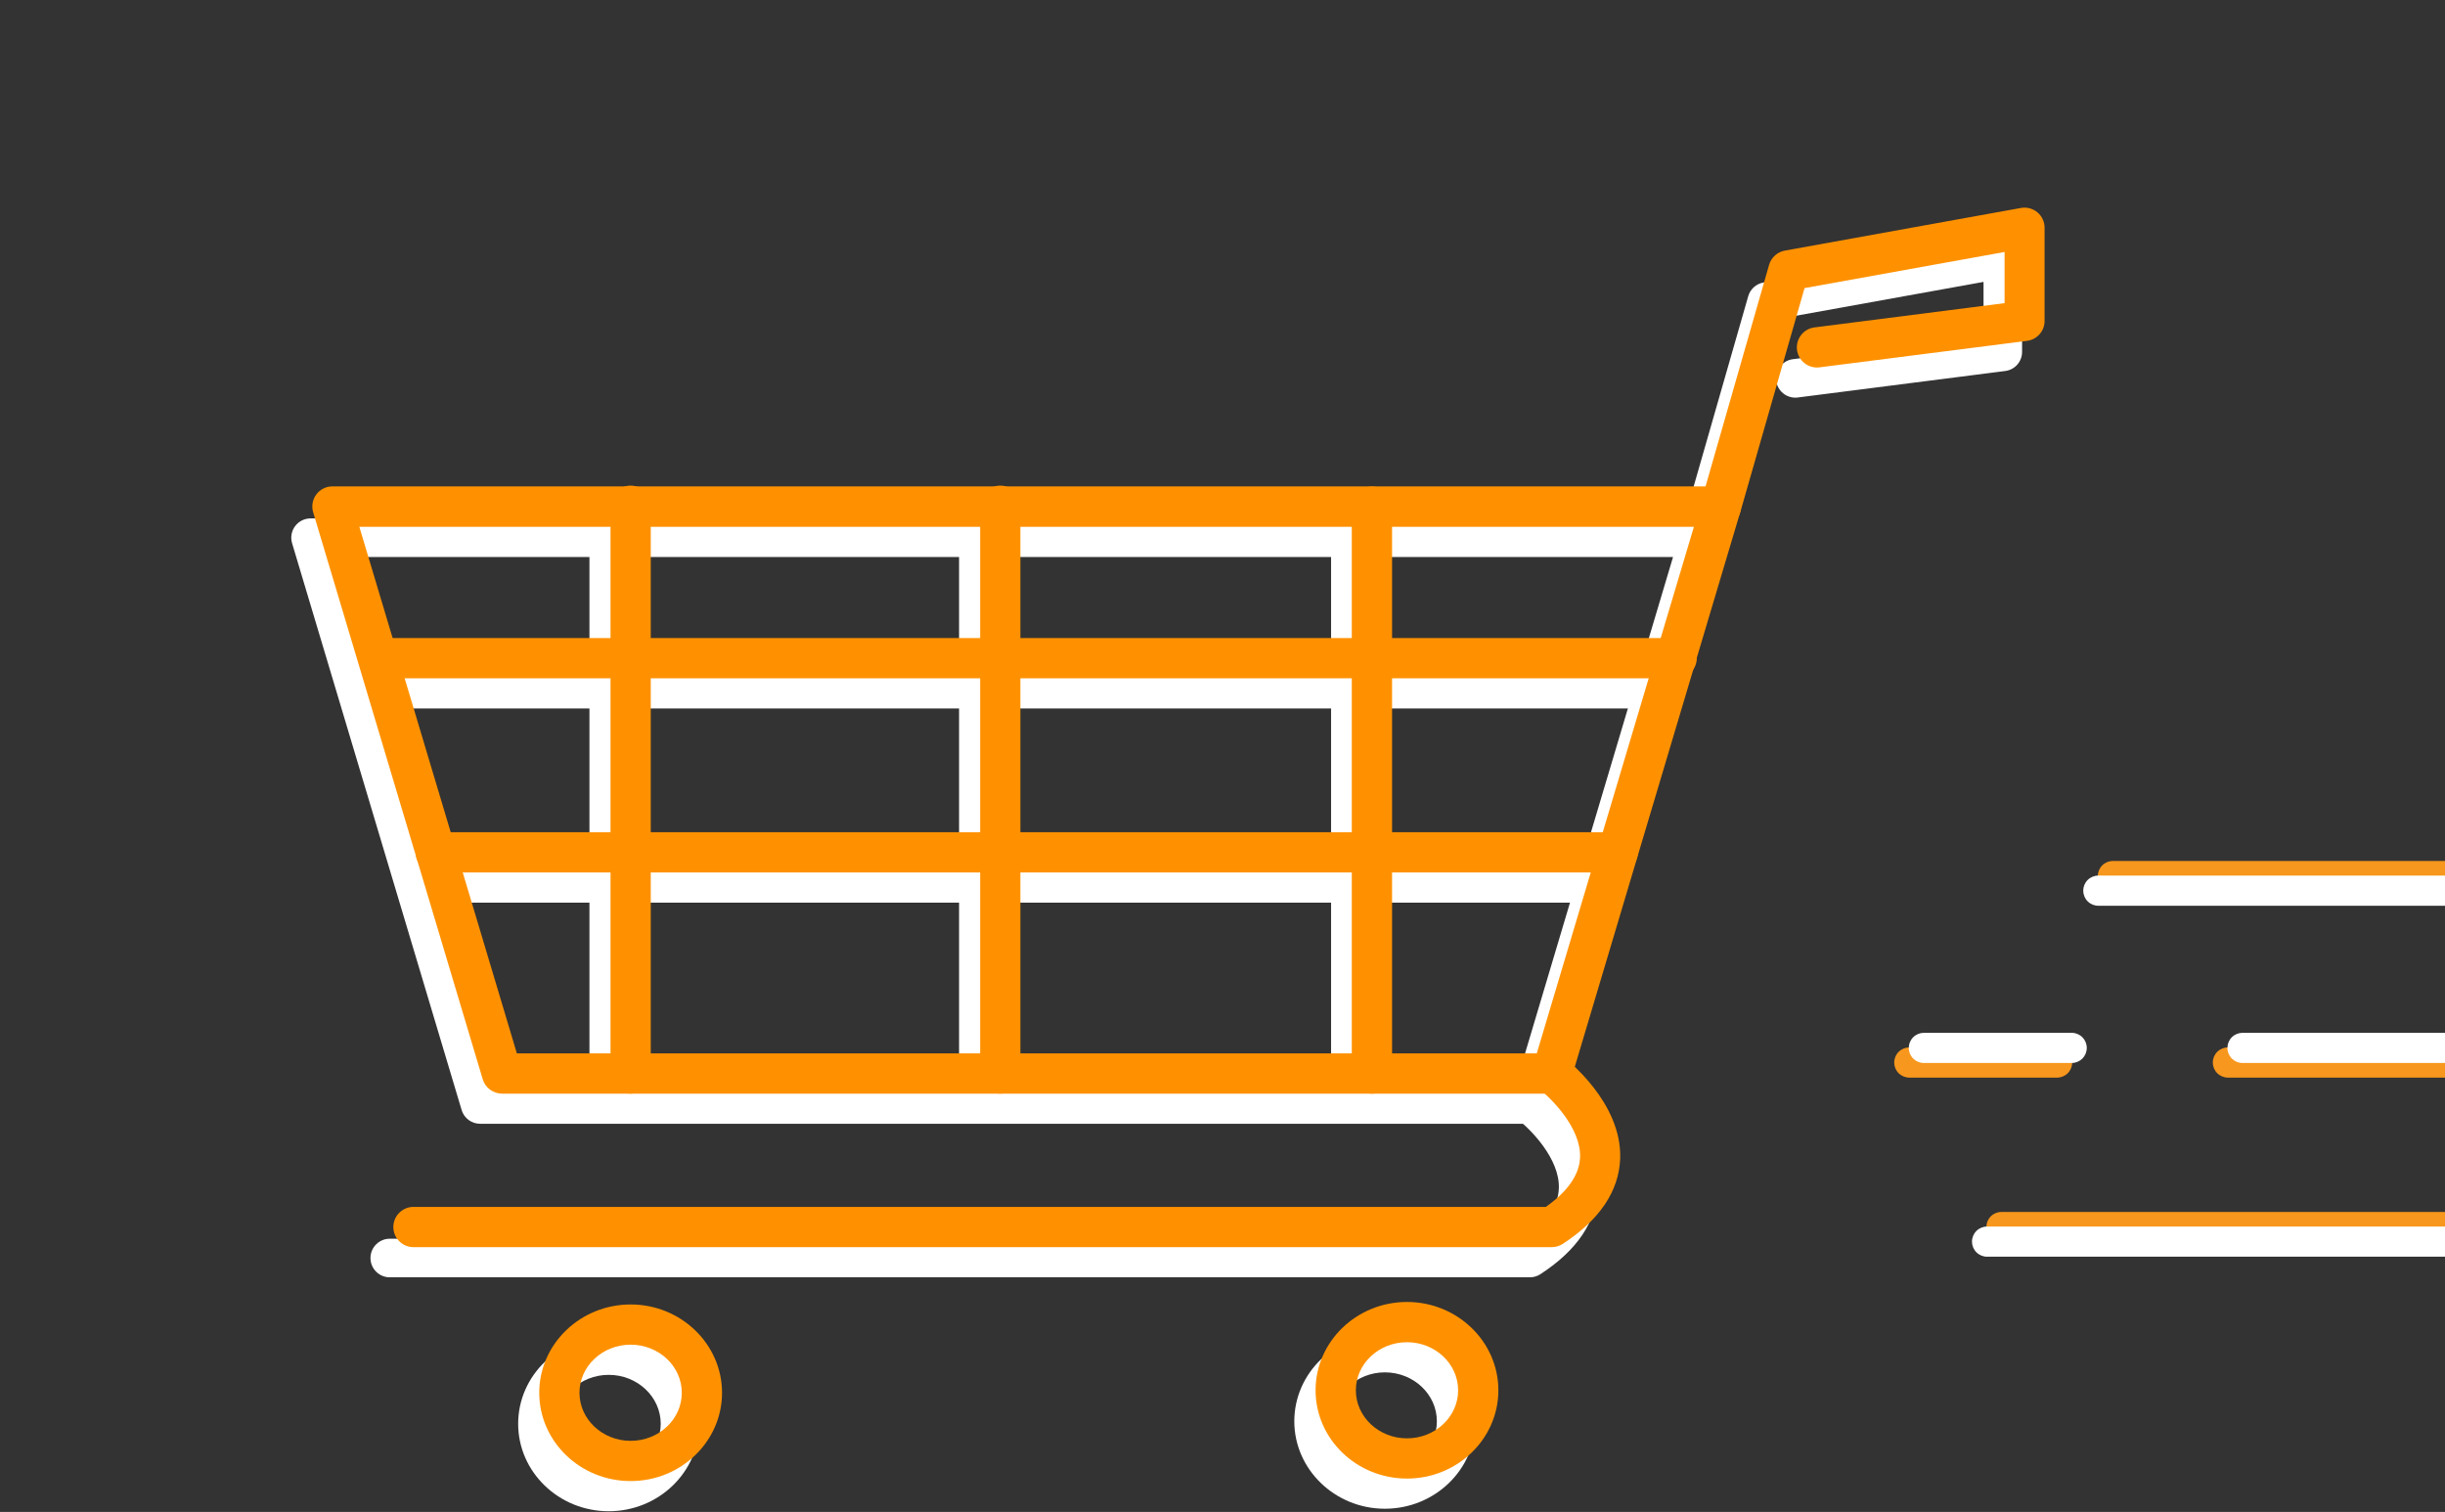
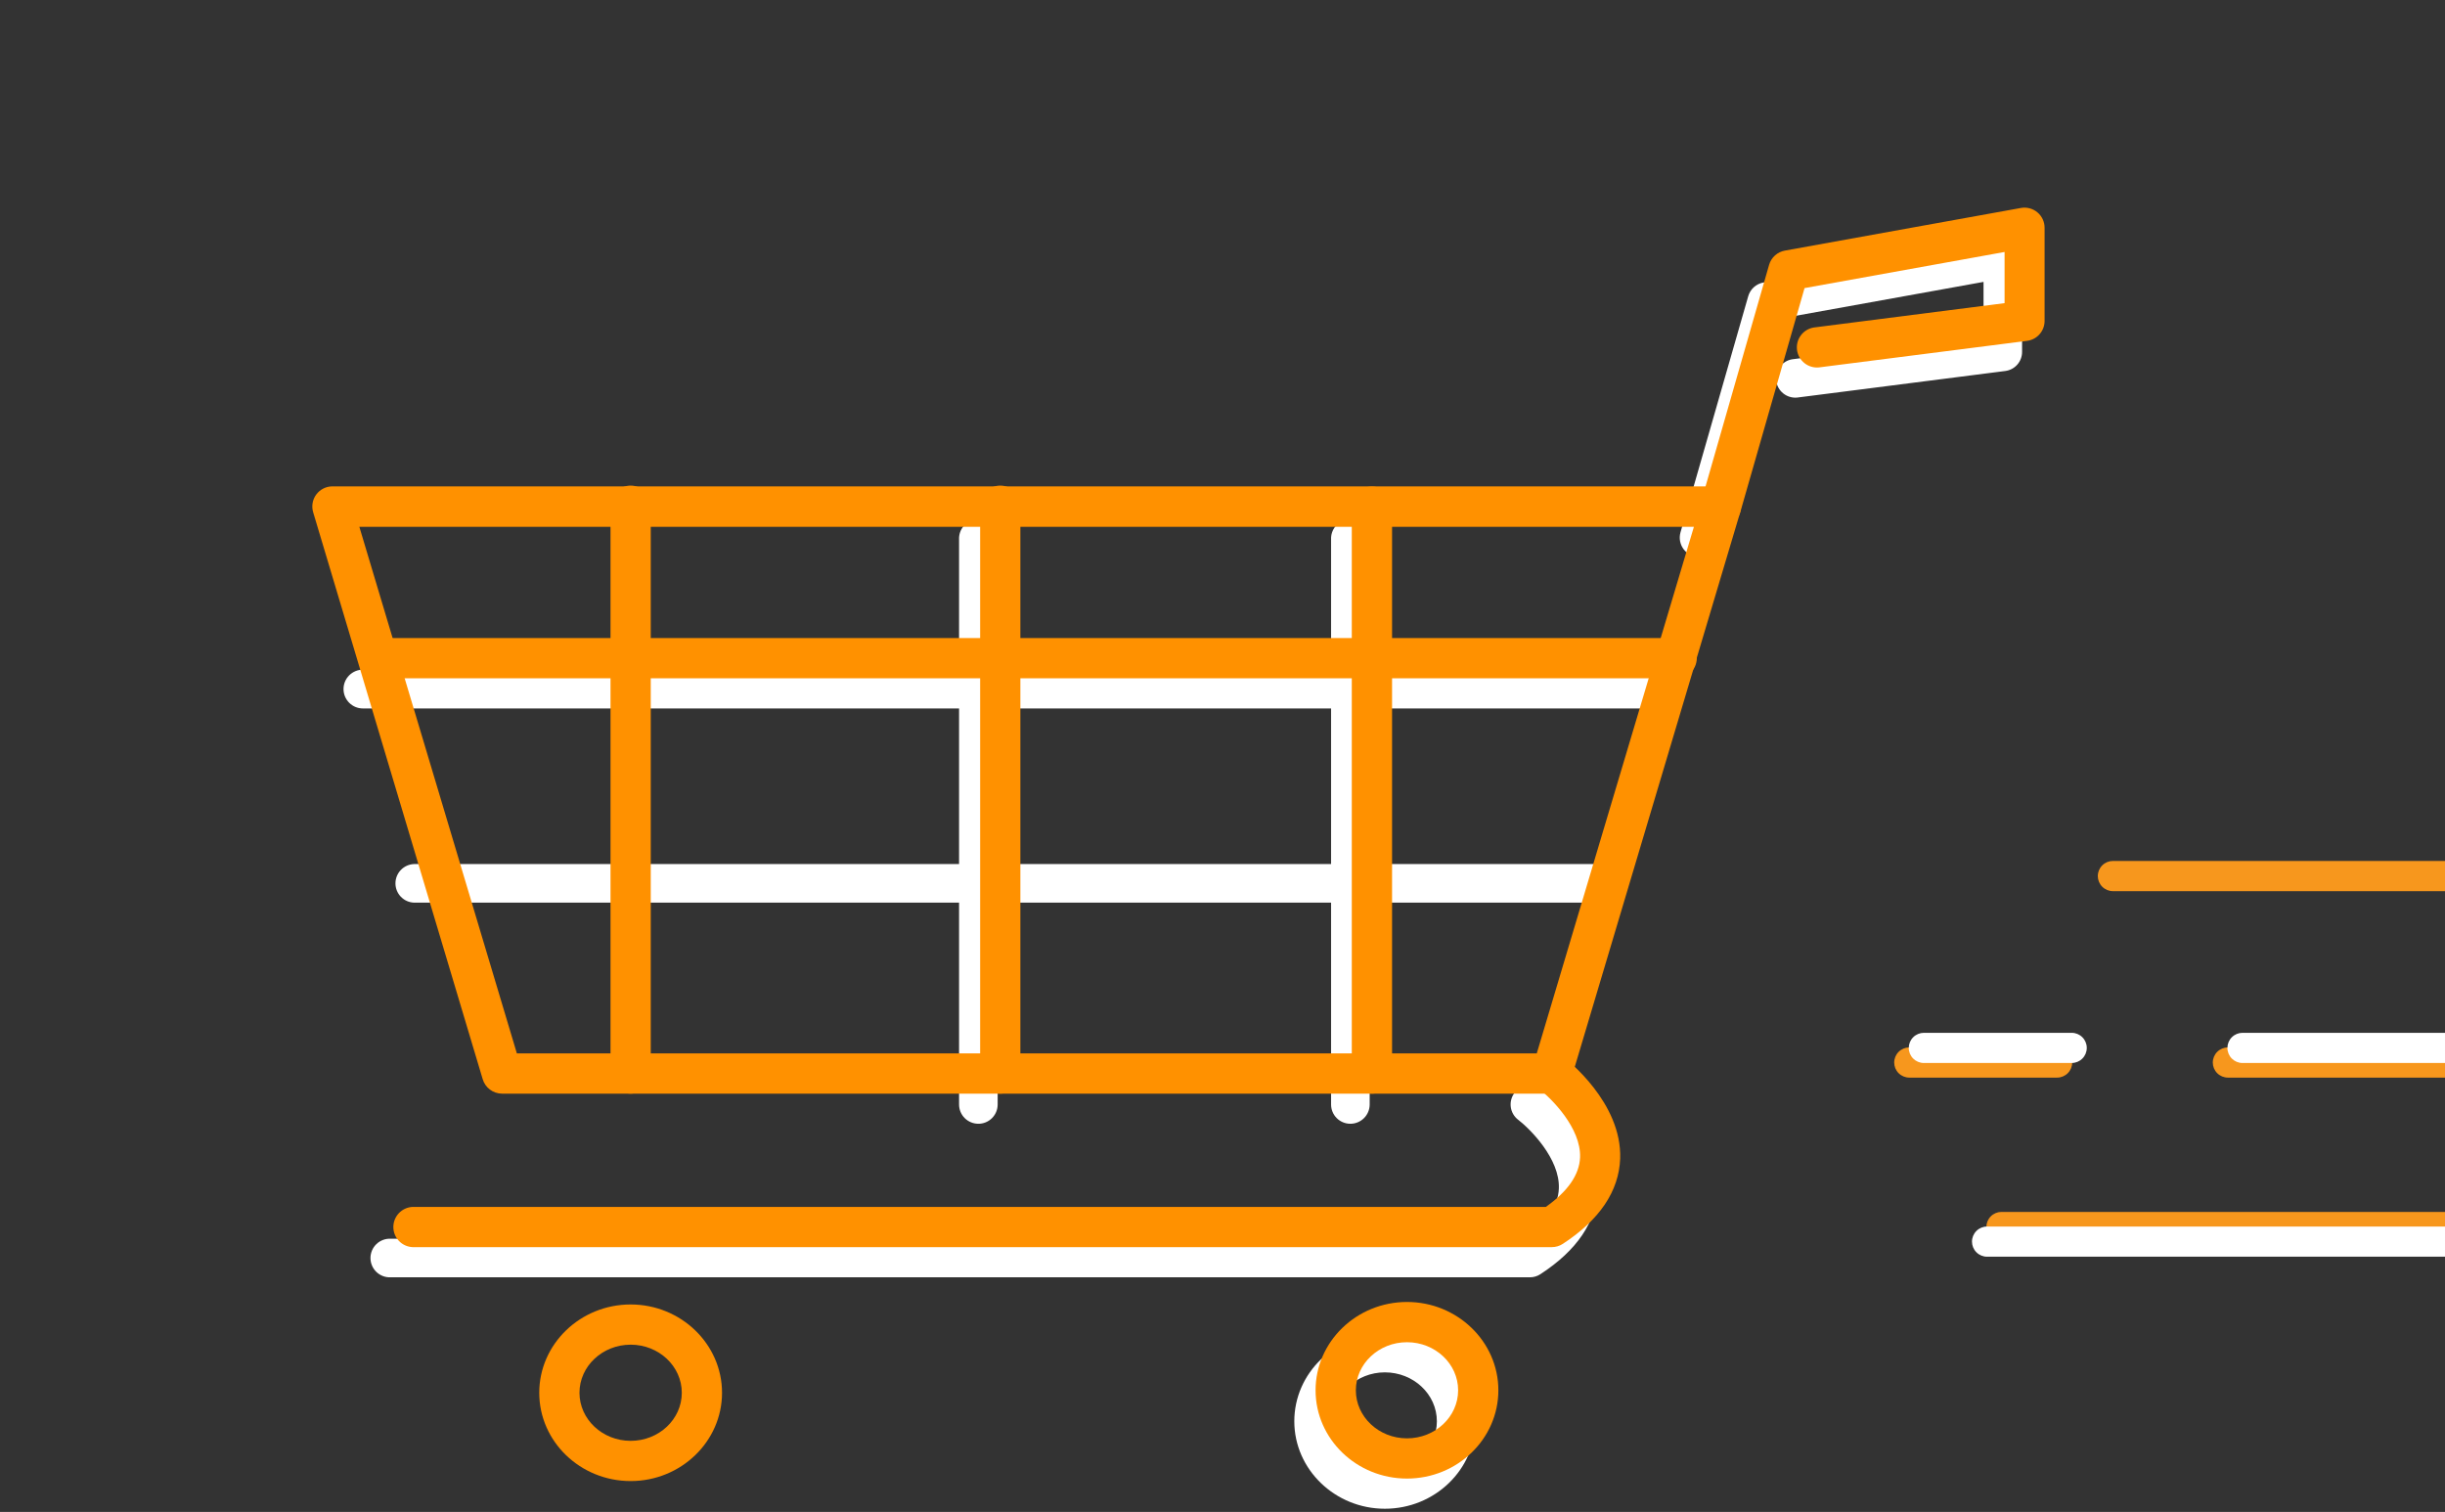
<svg xmlns="http://www.w3.org/2000/svg" width="283" height="175" viewBox="0 0 283 175" fill="none">
  <rect x="0" y="0" width="283" height="175" fill="#333333" stroke="none" />
  <path d="M257.871 124.728H318.566C319.029 124.728 319.473 124.544 319.801 124.216C320.128 123.889 320.312 123.445 320.312 122.982C320.312 122.518 320.128 122.074 319.801 121.747C319.473 121.419 319.029 121.235 318.566 121.235H257.871C257.407 121.235 256.963 121.419 256.635 121.747C256.308 122.074 256.124 122.518 256.124 122.982C256.124 123.445 256.308 123.889 256.635 124.216C256.963 124.544 257.407 124.728 257.871 124.728Z" fill="#F7971D" />
  <path d="M220.994 124.728H238.103C238.566 124.728 239.01 124.544 239.338 124.216C239.666 123.889 239.85 123.445 239.85 122.982C239.85 122.518 239.666 122.074 239.338 121.747C239.01 121.419 238.566 121.235 238.103 121.235H220.994C220.531 121.235 220.086 121.419 219.759 121.747C219.431 122.074 219.247 122.518 219.247 122.982C219.247 123.445 219.431 123.889 219.759 124.216C220.086 124.544 220.531 124.728 220.994 124.728Z" fill="#F7971D" />
  <path d="M231.663 143.767H292.378C292.841 143.767 293.286 143.583 293.613 143.255C293.941 142.928 294.125 142.484 294.125 142.02C294.125 141.557 293.941 141.113 293.613 140.786C293.286 140.458 292.841 140.274 292.378 140.274H231.663C231.2 140.274 230.756 140.458 230.428 140.786C230.1 141.113 229.916 141.557 229.916 142.02C229.916 142.484 230.1 142.928 230.428 143.255C230.756 143.583 231.2 143.767 231.663 143.767Z" fill="#F7971D" />
  <path d="M244.561 103.145H305.251C305.715 103.145 306.159 102.961 306.486 102.633C306.814 102.306 306.998 101.862 306.998 101.399C306.998 100.935 306.814 100.491 306.486 100.164C306.159 99.836 305.715 99.652 305.251 99.652H244.561C244.098 99.652 243.654 99.836 243.326 100.164C242.998 100.491 242.814 100.935 242.814 101.399C242.814 101.862 242.998 102.306 243.326 102.633C243.654 102.961 244.098 103.145 244.561 103.145Z" fill="#F7971D" />
  <path d="M229.997 145.458H290.687C291.15 145.458 291.594 145.274 291.922 144.946C292.25 144.619 292.434 144.175 292.434 143.712C292.434 143.248 292.25 142.804 291.922 142.477C291.594 142.149 291.15 141.965 290.687 141.965H229.997C229.533 141.965 229.089 142.149 228.762 142.477C228.434 142.804 228.25 143.248 228.25 143.712C228.25 144.175 228.434 144.619 228.762 144.946C229.089 145.274 229.533 145.458 229.997 145.458Z" fill="white" />
-   <path d="M242.874 104.836H303.564C304.027 104.836 304.471 104.652 304.799 104.325C305.127 103.997 305.311 103.553 305.311 103.09C305.311 102.627 305.127 102.183 304.799 101.855C304.471 101.528 304.027 101.344 303.564 101.344H242.874C242.41 101.344 241.966 101.528 241.639 101.855C241.311 102.183 241.127 102.627 241.127 103.09C241.127 103.553 241.311 103.997 241.639 104.325C241.966 104.652 242.41 104.836 242.874 104.836Z" fill="white" />
  <path d="M259.563 123.037H320.253C320.716 123.037 321.161 122.853 321.488 122.525C321.816 122.198 322 121.754 322 121.29C322 120.827 321.816 120.383 321.488 120.056C321.161 119.728 320.716 119.544 320.253 119.544H259.563C259.1 119.544 258.656 119.728 258.328 120.056C258 120.383 257.816 120.827 257.816 121.29C257.816 121.754 258 122.198 258.328 122.525C258.656 122.853 259.1 123.037 259.563 123.037Z" fill="white" />
  <path d="M222.681 123.037H239.79C240.254 123.037 240.698 122.853 241.025 122.525C241.353 122.198 241.537 121.754 241.537 121.29C241.537 120.827 241.353 120.383 241.025 120.056C240.698 119.728 240.254 119.544 239.79 119.544H222.681C222.218 119.544 221.774 119.728 221.446 120.056C221.118 120.383 220.934 120.827 220.934 121.29C220.934 121.754 221.118 122.198 221.446 122.525C221.774 122.853 222.218 123.037 222.681 123.037Z" fill="white" />
-   <path d="M55.558 130.071H177.083C177.563 130.073 178.031 129.918 178.416 129.631C178.801 129.344 179.083 128.94 179.219 128.48L198.793 62.872C198.893 62.539 198.913 62.188 198.853 61.846C198.792 61.504 198.653 61.181 198.445 60.902C198.238 60.623 197.968 60.397 197.658 60.241C197.347 60.085 197.005 60.004 196.657 60.003H35.948C35.6 60.003 35.257 60.084 34.946 60.239C34.635 60.395 34.365 60.621 34.157 60.9C33.949 61.179 33.809 61.502 33.748 61.845C33.687 62.187 33.708 62.539 33.807 62.872L53.432 128.48C53.569 128.938 53.849 129.34 54.232 129.626C54.615 129.913 55.08 130.069 55.558 130.071ZM175.421 125.611H57.22L38.928 64.469H193.648L175.421 125.611Z" fill="white" />
  <path d="M45.222 147.842H177.083C177.516 147.844 177.94 147.717 178.301 147.478C182.543 144.714 184.759 141.426 184.894 137.71C185.129 131.224 178.71 126.274 178.436 126.065C177.965 125.706 177.371 125.548 176.784 125.626C176.197 125.705 175.666 126.013 175.306 126.484C174.947 126.954 174.789 127.548 174.868 128.135C174.947 128.721 175.255 129.253 175.726 129.612C177.083 130.655 180.567 134.102 180.432 137.56C180.357 139.6 179 141.551 176.4 143.377H45.222C44.92 143.363 44.618 143.41 44.335 143.516C44.051 143.622 43.792 143.784 43.573 143.992C43.355 144.201 43.18 144.452 43.061 144.73C42.942 145.008 42.881 145.307 42.881 145.61C42.881 145.912 42.942 146.212 43.061 146.49C43.18 146.768 43.355 147.018 43.573 147.227C43.792 147.436 44.051 147.598 44.335 147.704C44.618 147.81 44.92 147.857 45.222 147.842Z" fill="white" />
  <path d="M196.657 64.469C197.141 64.467 197.612 64.309 197.999 64.018C198.386 63.726 198.668 63.317 198.803 62.852L206.259 36.839L229.587 32.628V38.765L207.427 41.588C206.859 41.686 206.351 41.999 206.008 42.462C205.665 42.925 205.514 43.502 205.587 44.074C205.66 44.645 205.95 45.166 206.398 45.529C206.846 45.891 207.417 46.067 207.991 46.019L232.102 42.941C232.64 42.872 233.135 42.61 233.494 42.203C233.852 41.796 234.049 41.273 234.049 40.73V29.964C234.049 29.637 233.977 29.314 233.839 29.018C233.7 28.722 233.499 28.46 233.248 28.251C232.997 28.041 232.703 27.89 232.387 27.806C232.071 27.723 231.74 27.71 231.419 27.768L204.098 32.703C203.688 32.777 203.307 32.965 202.999 33.244C202.69 33.524 202.466 33.884 202.351 34.284L194.51 61.62C194.417 61.952 194.401 62.302 194.464 62.641C194.528 62.98 194.669 63.3 194.877 63.576C195.085 63.852 195.353 64.076 195.662 64.231C195.971 64.386 196.311 64.467 196.657 64.469Z" fill="white" />
-   <path d="M70.457 174.919C76.236 174.919 80.938 170.379 80.938 164.796C80.938 159.213 76.236 154.673 70.457 154.673C64.677 154.673 59.975 159.213 59.975 164.796C59.975 170.379 64.682 174.919 70.457 174.919ZM70.457 159.133C73.775 159.133 76.476 161.673 76.476 164.796C76.476 167.919 73.775 170.459 70.457 170.459C67.138 170.459 64.437 167.919 64.437 164.796C64.437 161.673 67.142 159.133 70.457 159.133Z" fill="white" />
  <path d="M160.292 174.629C166.072 174.629 170.773 170.089 170.773 164.506C170.773 158.923 166.072 154.383 160.292 154.383C154.513 154.383 149.811 158.923 149.811 164.506C149.811 170.089 154.538 174.629 160.292 174.629ZM160.292 158.844C163.611 158.844 166.312 161.383 166.312 164.506C166.312 167.63 163.611 170.169 160.292 170.169C156.973 170.169 154.303 167.63 154.303 164.506C154.303 161.383 156.998 158.844 160.292 158.844Z" fill="white" />
  <path d="M42.007 82.001H191.426C192.022 82.001 192.593 81.764 193.014 81.343C193.435 80.922 193.672 80.351 193.672 79.755C193.672 79.16 193.435 78.589 193.014 78.168C192.593 77.747 192.022 77.51 191.426 77.51H42.007C41.411 77.51 40.84 77.747 40.419 78.168C39.997 78.589 39.761 79.16 39.761 79.755C39.761 80.351 39.997 80.922 40.419 81.343C40.84 81.764 41.411 82.001 42.007 82.001Z" fill="white" />
  <path d="M47.902 104.477H184.719C185.293 104.45 185.835 104.203 186.232 103.787C186.628 103.371 186.85 102.819 186.85 102.244C186.85 101.67 186.628 101.117 186.232 100.701C185.835 100.286 185.293 100.039 184.719 100.011H47.902C47.328 100.039 46.786 100.286 46.39 100.701C45.993 101.117 45.772 101.67 45.772 102.244C45.772 102.819 45.993 103.371 46.39 103.787C46.786 104.203 47.328 104.45 47.902 104.477Z" fill="white" />
  <path d="M156.299 130.071C156.891 130.071 157.459 129.836 157.878 129.418C158.298 129 158.534 128.433 158.535 127.841V62.234C158.508 61.66 158.261 61.118 157.845 60.722C157.429 60.325 156.876 60.104 156.302 60.104C155.727 60.104 155.174 60.325 154.758 60.722C154.343 61.118 154.095 61.66 154.068 62.234V127.841C154.068 128.433 154.303 129 154.722 129.418C155.14 129.836 155.708 130.071 156.299 130.071Z" fill="white" />
  <path d="M113.244 130.071C113.537 130.071 113.827 130.014 114.097 129.902C114.368 129.789 114.614 129.625 114.821 129.418C115.028 129.211 115.193 128.965 115.305 128.695C115.417 128.424 115.475 128.134 115.475 127.841V62.234C115.447 61.66 115.2 61.118 114.784 60.722C114.369 60.325 113.816 60.104 113.241 60.104C112.666 60.104 112.114 60.325 111.698 60.722C111.282 61.118 111.035 61.66 111.008 62.234V127.841C111.009 128.433 111.245 129 111.664 129.418C112.084 129.836 112.652 130.071 113.244 130.071Z" fill="white" />
-   <path d="M70.457 130.071C70.749 130.071 71.04 130.014 71.31 129.902C71.581 129.789 71.827 129.625 72.034 129.418C72.241 129.211 72.406 128.965 72.518 128.695C72.63 128.424 72.688 128.134 72.688 127.841V62.234C72.688 61.642 72.453 61.075 72.034 60.657C71.616 60.238 71.048 60.003 70.457 60.003C69.865 60.003 69.297 60.238 68.879 60.657C68.461 61.075 68.226 61.642 68.226 62.234V127.841C68.226 128.433 68.461 129 68.879 129.418C69.297 129.836 69.865 130.071 70.457 130.071Z" fill="white" />
  <path d="M58.093 126.584H179.618C180.119 126.583 180.607 126.42 181.009 126.12C181.411 125.82 181.706 125.398 181.848 124.917L201.423 59.29C201.526 58.942 201.547 58.575 201.483 58.218C201.42 57.861 201.274 57.523 201.056 57.232C200.839 56.942 200.557 56.706 200.233 56.543C199.908 56.381 199.55 56.296 199.187 56.296H38.478C38.115 56.296 37.758 56.38 37.433 56.543C37.109 56.705 36.827 56.941 36.61 57.232C36.393 57.523 36.247 57.861 36.184 58.218C36.121 58.575 36.143 58.942 36.247 59.29L55.867 124.897C56.007 125.38 56.3 125.805 56.701 126.109C57.102 126.413 57.59 126.579 58.093 126.584ZM177.876 121.924H59.825L41.593 60.976H196.063L177.876 121.924Z" fill="#FF9100" />
  <path d="M47.752 144.35H179.618C180.07 144.351 180.513 144.219 180.891 143.971C185.158 141.187 187.379 137.874 187.529 134.122C187.763 127.606 181.3 122.612 181.041 122.403C180.799 122.202 180.519 122.053 180.218 121.963C179.917 121.874 179.601 121.846 179.289 121.881C178.977 121.917 178.676 122.015 178.402 122.17C178.129 122.325 177.89 122.534 177.7 122.783C177.509 123.033 177.371 123.318 177.294 123.623C177.217 123.927 177.202 124.244 177.25 124.554C177.298 124.864 177.408 125.161 177.574 125.428C177.74 125.694 177.959 125.925 178.216 126.105C179.558 127.137 183.017 130.565 182.887 133.968C182.807 135.963 181.475 137.894 178.92 139.695H47.752C47.153 139.723 46.588 139.98 46.174 140.414C45.76 140.847 45.529 141.423 45.529 142.023C45.529 142.622 45.76 143.198 46.174 143.632C46.588 144.065 47.153 144.322 47.752 144.35Z" fill="#FF9100" />
  <path d="M199.192 60.976C199.698 60.976 200.189 60.812 200.593 60.507C200.996 60.203 201.289 59.776 201.428 59.29L208.87 33.346L232.023 29.165V35.087L209.948 37.906C209.349 38.001 208.81 38.325 208.446 38.81C208.082 39.295 207.922 39.903 207.999 40.505C208.077 41.106 208.385 41.654 208.86 42.031C209.335 42.409 209.938 42.586 210.542 42.526L234.658 39.448C235.213 39.368 235.722 39.091 236.088 38.666C236.455 38.242 236.656 37.699 236.654 37.138V26.361C236.655 26.021 236.58 25.684 236.436 25.376C236.292 25.067 236.082 24.794 235.82 24.576C235.559 24.357 235.253 24.199 234.923 24.111C234.594 24.024 234.249 24.011 233.914 24.071L206.594 29.006C206.166 29.082 205.768 29.277 205.445 29.568C205.123 29.859 204.888 30.235 204.767 30.652L196.926 57.988C196.842 58.282 196.816 58.59 196.85 58.894C196.885 59.198 196.979 59.493 197.127 59.76C197.275 60.028 197.475 60.264 197.715 60.455C197.954 60.645 198.229 60.787 198.523 60.871C198.74 60.938 198.965 60.973 199.192 60.976Z" fill="#FF9100" />
  <path d="M72.996 171.426C78.826 171.426 83.572 166.841 83.572 161.208C83.572 155.576 78.826 150.986 72.996 150.986C67.167 150.986 62.416 155.571 62.416 161.208C62.416 166.846 67.162 171.426 72.996 171.426ZM72.996 155.64C76.26 155.64 78.916 158.135 78.916 161.208C78.916 164.282 76.26 166.771 72.996 166.771C69.732 166.771 67.072 164.277 67.072 161.208C67.072 158.14 69.727 155.64 72.996 155.64Z" fill="#FF9100" />
  <path d="M162.854 171.137C168.683 171.137 173.43 166.552 173.43 160.919C173.43 155.287 168.683 150.697 162.854 150.697C157.024 150.697 152.273 155.282 152.273 160.919C152.273 166.557 157.019 171.137 162.854 171.137ZM162.854 155.356C166.118 155.356 168.773 157.851 168.773 160.919C168.773 163.988 166.118 166.482 162.854 166.482C159.59 166.482 156.935 163.988 156.935 160.919C156.935 157.851 159.59 155.356 162.854 155.356Z" fill="#FF9100" />
  <path d="M44.552 78.508H193.956C194.271 78.523 194.585 78.473 194.88 78.363C195.176 78.253 195.445 78.084 195.673 77.866C195.901 77.648 196.083 77.387 196.207 77.097C196.331 76.808 196.395 76.496 196.395 76.181C196.395 75.866 196.331 75.554 196.207 75.264C196.083 74.975 195.901 74.713 195.673 74.496C195.445 74.278 195.176 74.109 194.88 73.999C194.585 73.888 194.271 73.839 193.956 73.853H44.552C44.237 73.839 43.922 73.888 43.627 73.999C43.332 74.109 43.062 74.278 42.834 74.496C42.606 74.713 42.425 74.975 42.301 75.264C42.177 75.554 42.113 75.866 42.113 76.181C42.113 76.496 42.177 76.808 42.301 77.097C42.425 77.387 42.606 77.648 42.834 77.866C43.062 78.084 43.332 78.253 43.627 78.363C43.922 78.473 44.237 78.523 44.552 78.508Z" fill="#FF9100" />
-   <path d="M50.431 100.984H187.243C187.862 100.984 188.454 100.739 188.892 100.302C189.329 99.865 189.574 99.272 189.574 98.654C189.574 98.037 189.329 97.444 188.892 97.007C188.454 96.57 187.862 96.325 187.243 96.325H50.431C49.813 96.325 49.22 96.57 48.783 97.007C48.346 97.444 48.101 98.037 48.101 98.654C48.101 99.272 48.346 99.865 48.783 100.302C49.22 100.739 49.813 100.984 50.431 100.984Z" fill="#FF9100" />
  <path d="M158.796 126.584C159.414 126.584 160.007 126.338 160.444 125.901C160.881 125.464 161.127 124.872 161.127 124.254V58.646C161.127 58.028 160.881 57.436 160.444 56.999C160.007 56.562 159.414 56.316 158.796 56.316C158.178 56.316 157.585 56.562 157.148 56.999C156.711 57.436 156.465 58.028 156.465 58.646V124.254C156.465 124.872 156.711 125.464 157.148 125.901C157.585 126.338 158.178 126.584 158.796 126.584Z" fill="#FF9100" />
  <path d="M115.774 126.584C116.392 126.584 116.985 126.338 117.422 125.901C117.859 125.464 118.105 124.872 118.105 124.254V58.646C118.12 58.331 118.07 58.017 117.96 57.722C117.849 57.427 117.68 57.157 117.462 56.929C117.245 56.702 116.983 56.52 116.693 56.396C116.404 56.272 116.092 56.209 115.777 56.209C115.462 56.209 115.15 56.272 114.86 56.396C114.57 56.52 114.309 56.702 114.091 56.929C113.873 57.157 113.704 57.427 113.594 57.722C113.483 58.017 113.434 58.331 113.448 58.646V124.254C113.448 124.871 113.693 125.463 114.129 125.9C114.565 126.336 115.157 126.582 115.774 126.584Z" fill="#FF9100" />
  <path d="M72.996 126.584C73.613 126.582 74.205 126.336 74.641 125.9C75.077 125.463 75.322 124.871 75.322 124.254V58.646C75.336 58.331 75.287 58.017 75.176 57.722C75.066 57.427 74.897 57.157 74.679 56.929C74.462 56.702 74.2 56.52 73.91 56.396C73.621 56.272 73.309 56.209 72.993 56.209C72.678 56.209 72.366 56.272 72.077 56.396C71.787 56.52 71.525 56.702 71.308 56.929C71.09 57.157 70.921 57.427 70.81 57.722C70.7 58.017 70.65 58.331 70.665 58.646V124.254C70.665 124.872 70.911 125.464 71.348 125.901C71.785 126.338 72.378 126.584 72.996 126.584Z" fill="#FF9100" />
</svg>